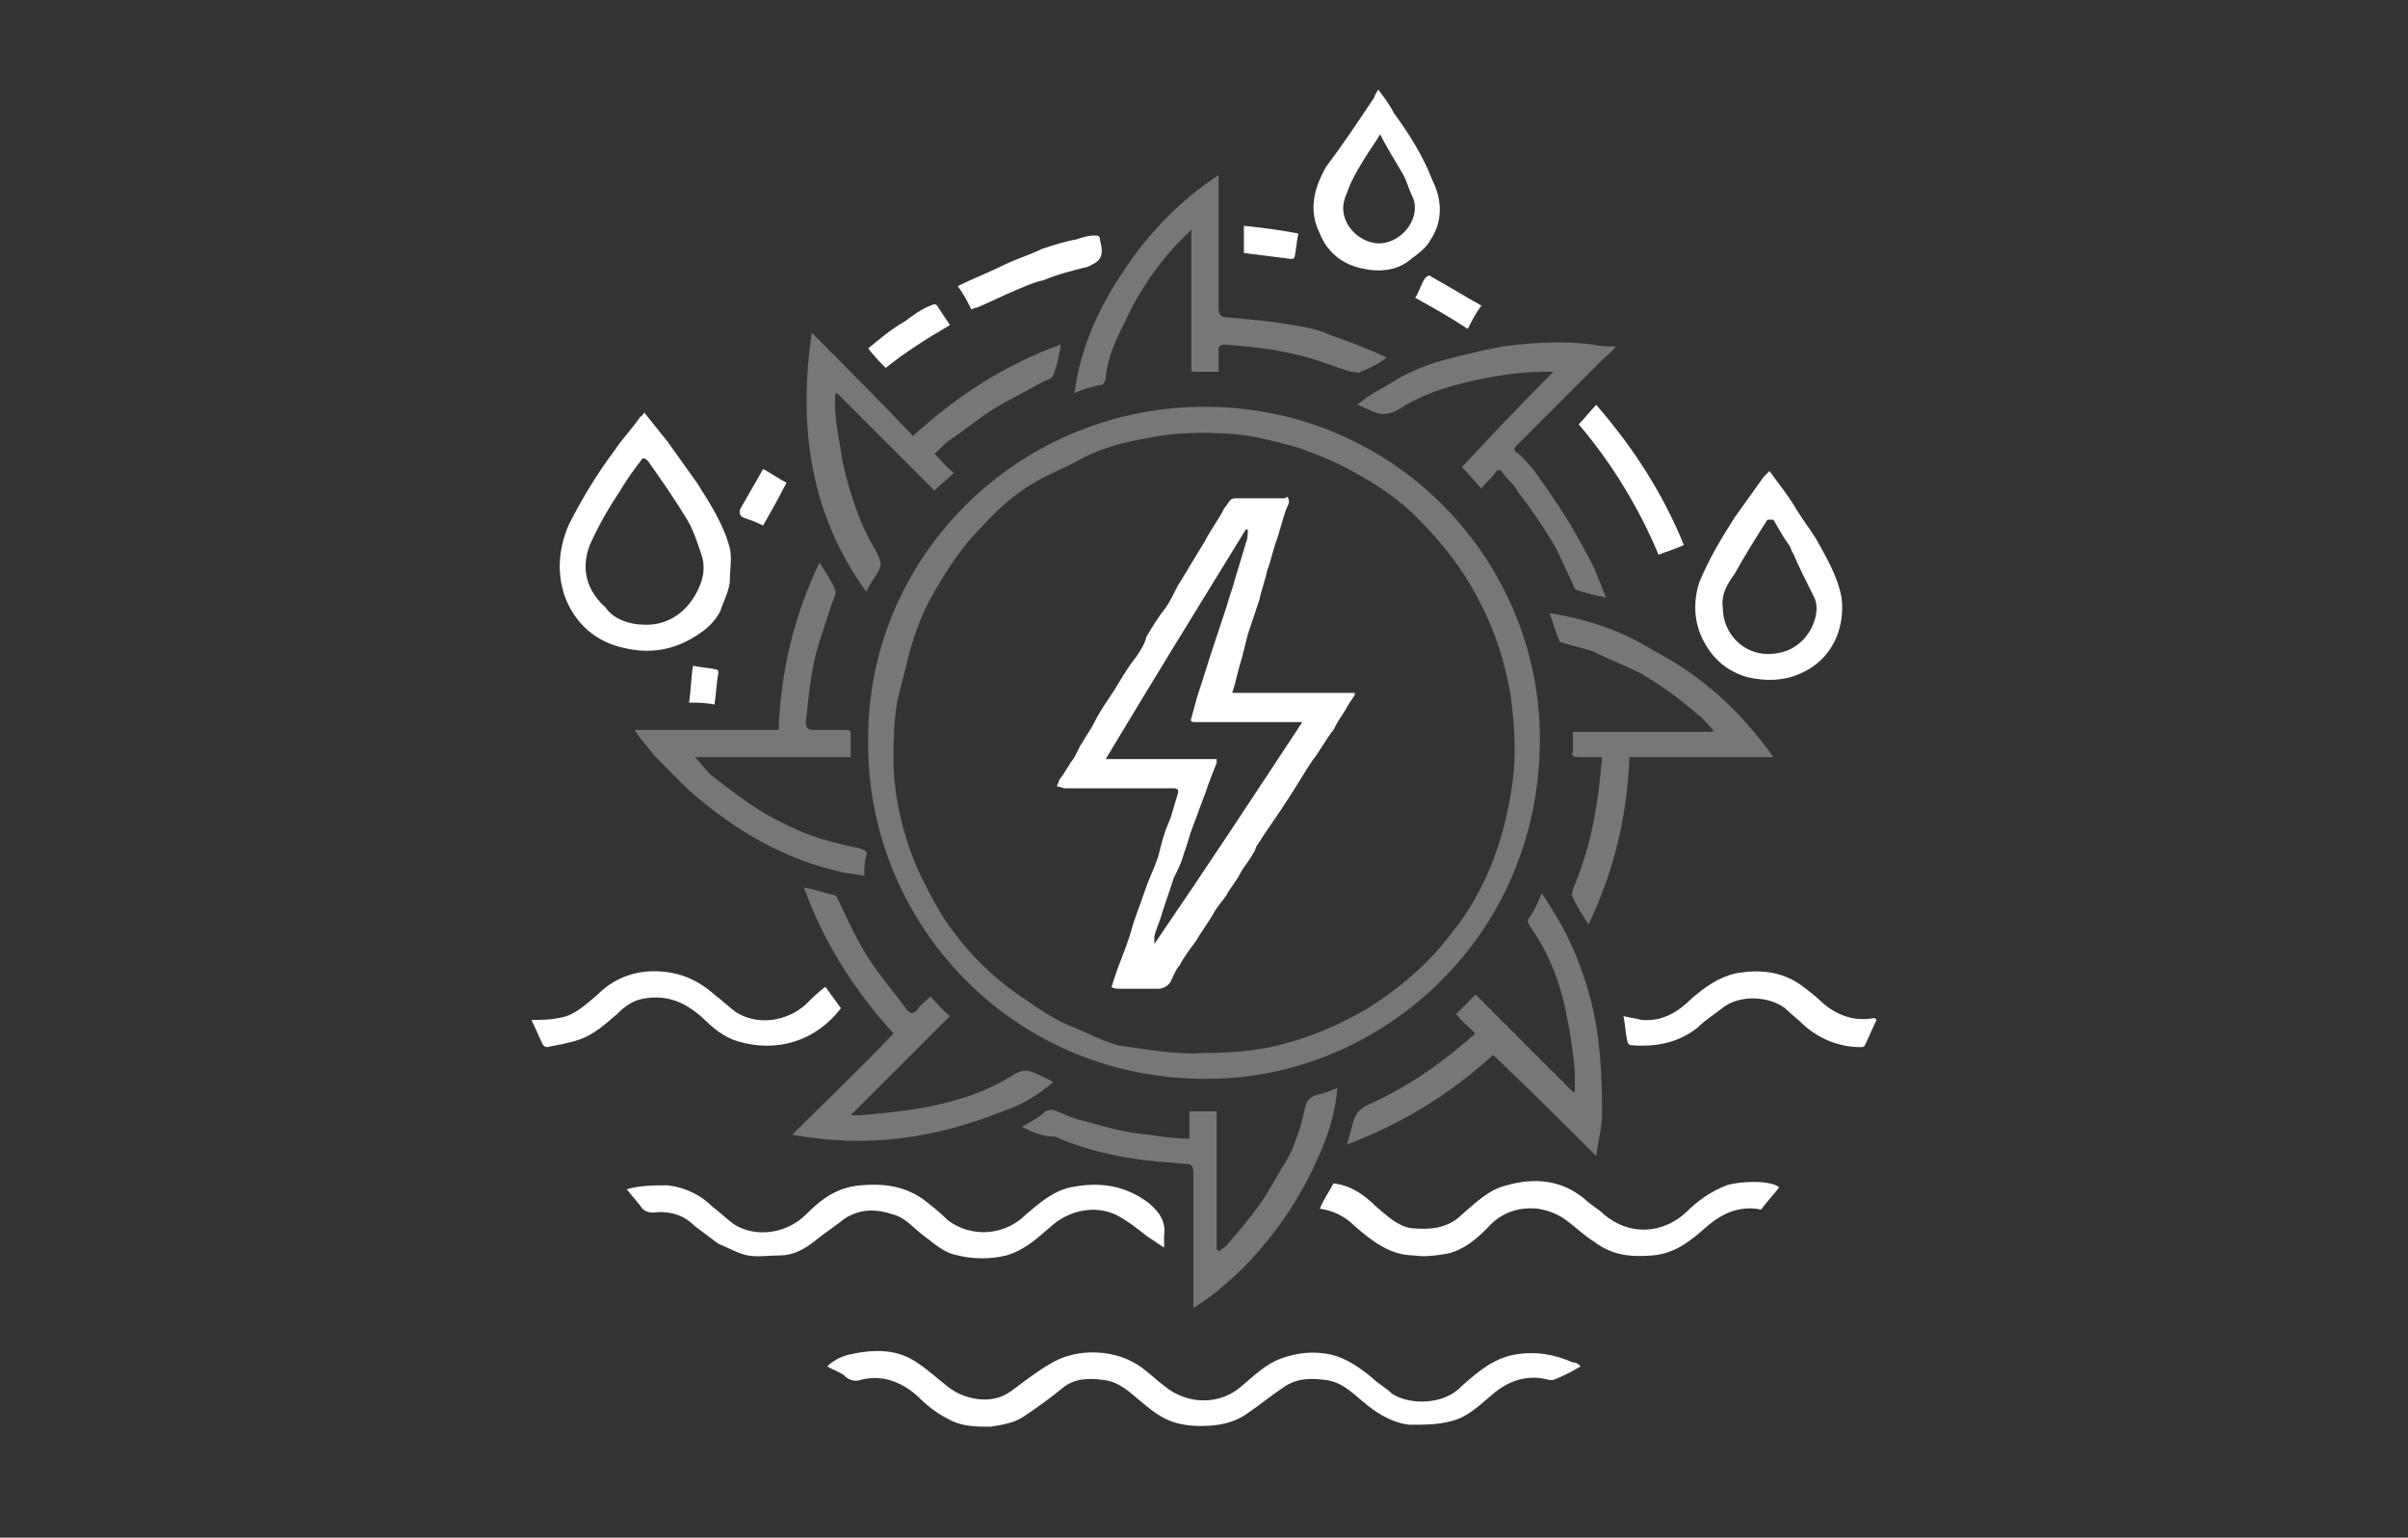
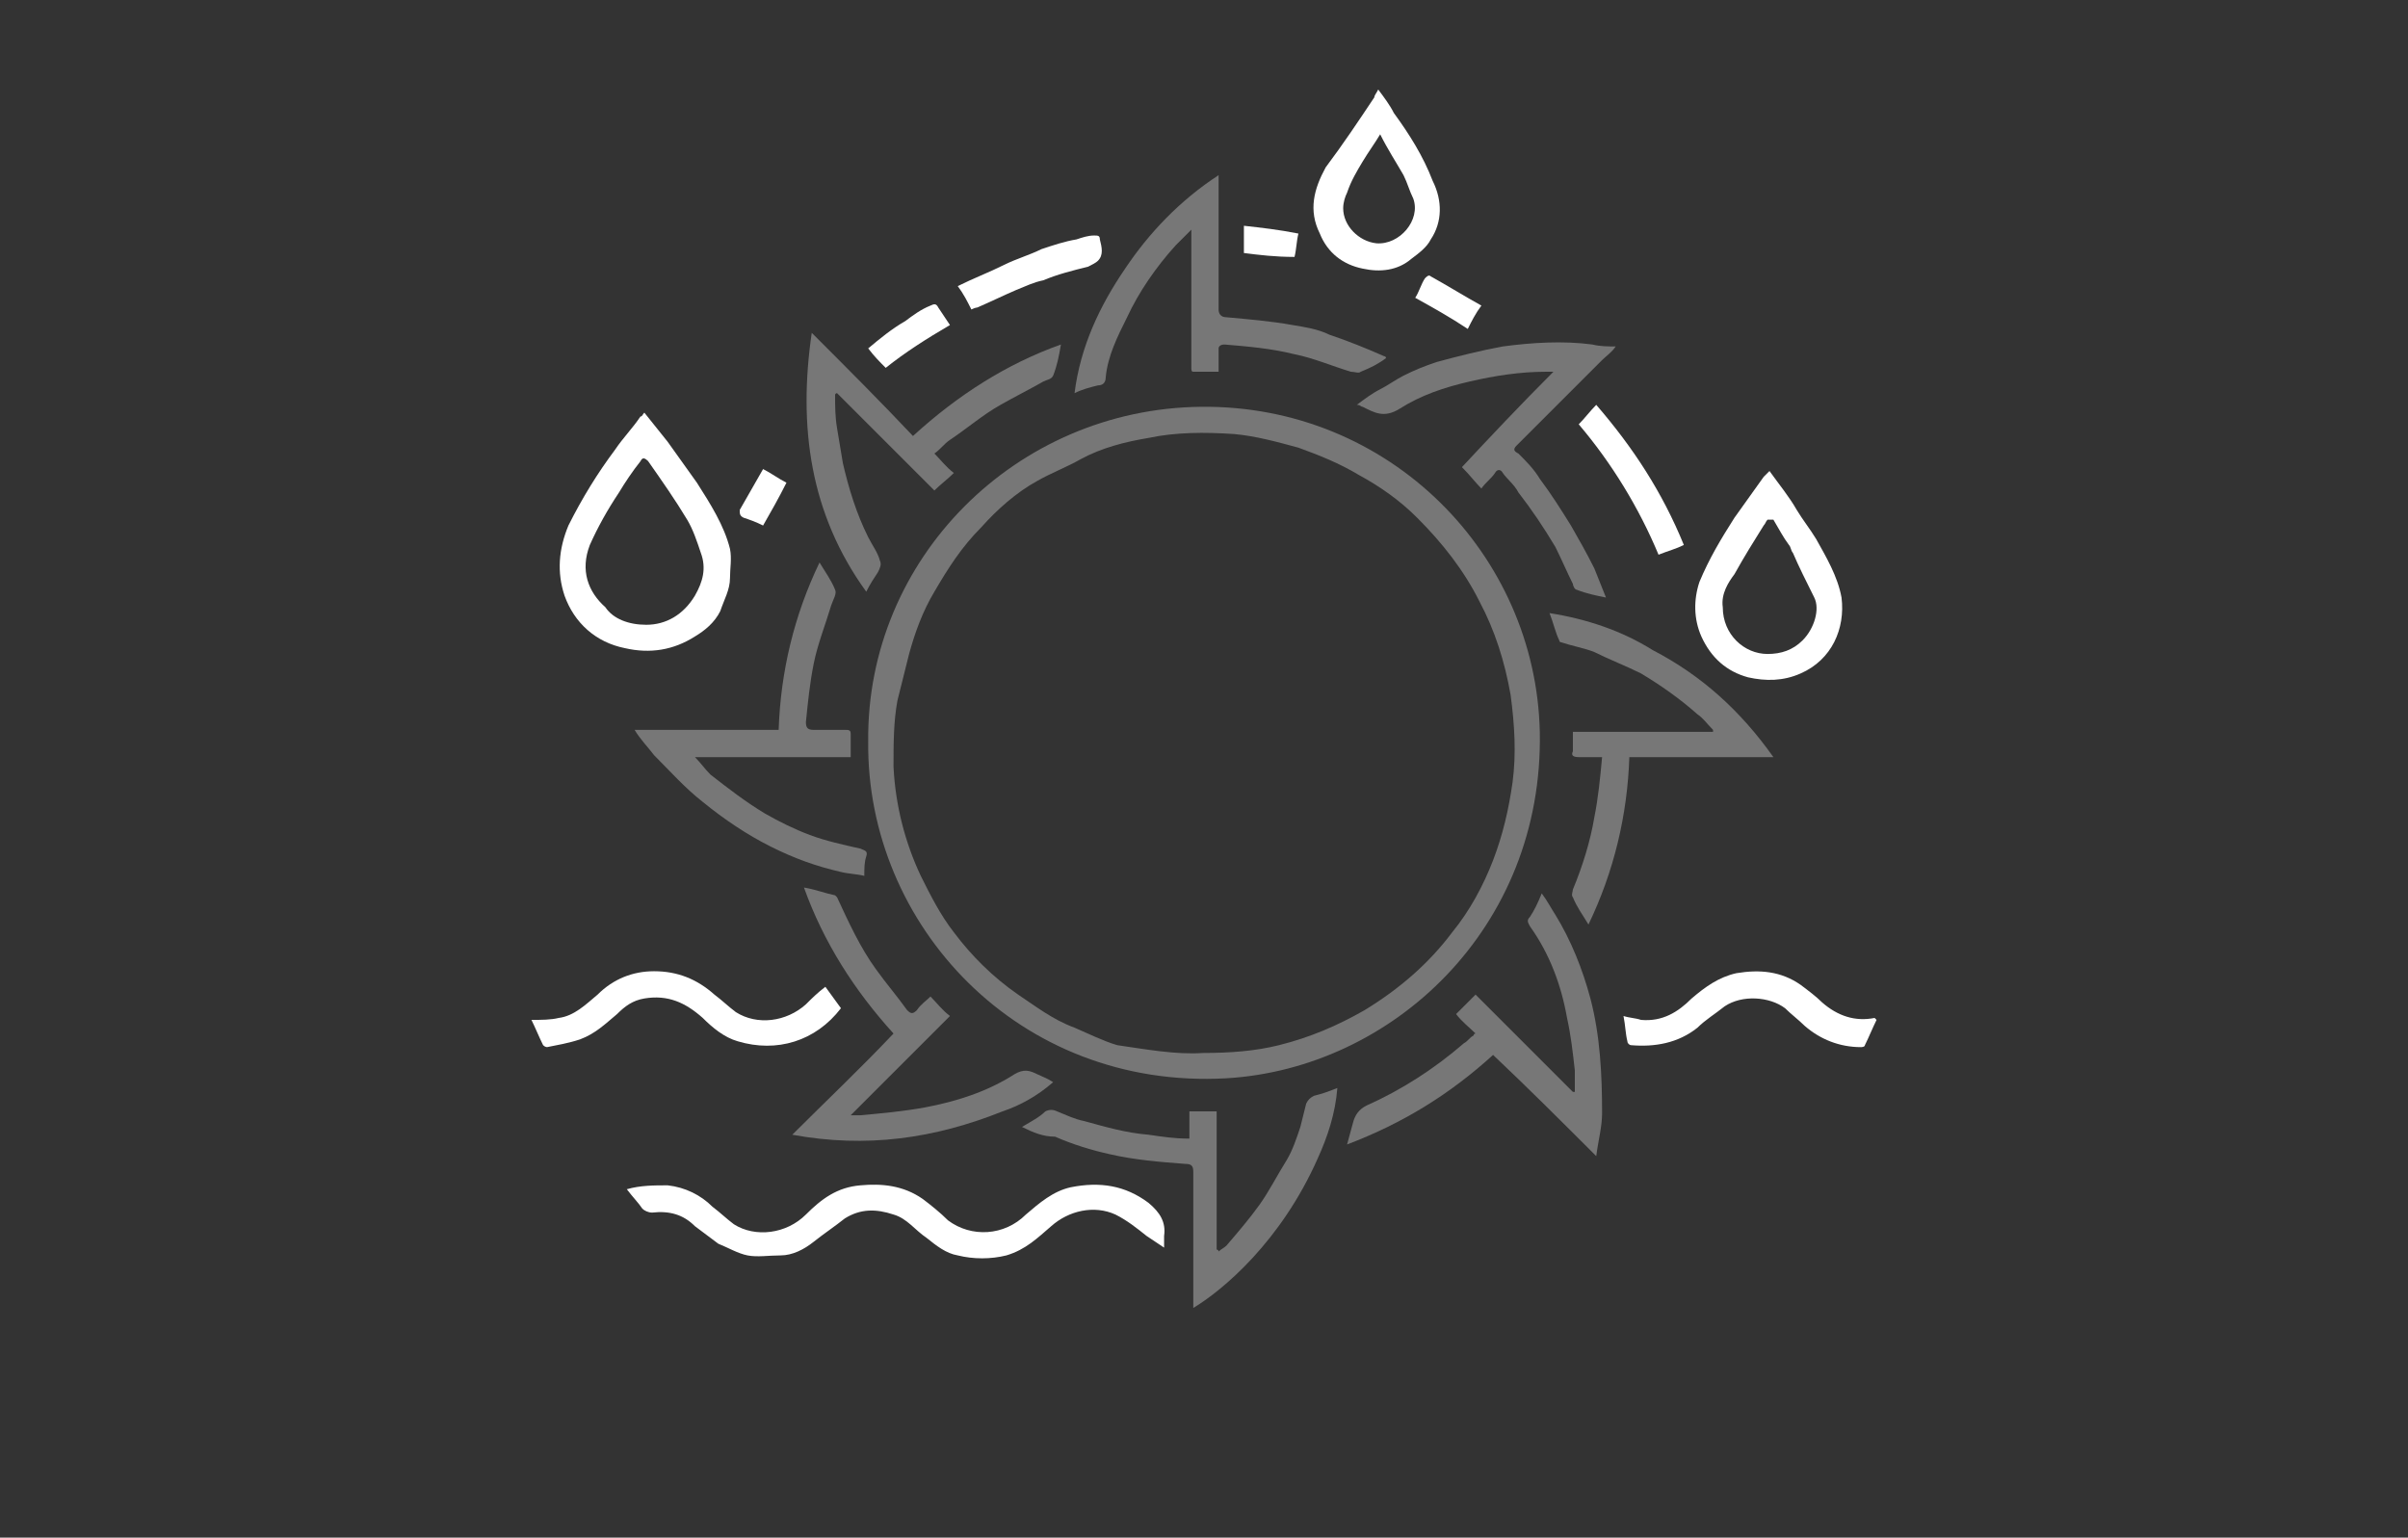
<svg xmlns="http://www.w3.org/2000/svg" version="1.1" id="Слой_1" x="0px" y="0px" viewBox="0 0 123.7 79" style="enable-background:new 0 0 123.7 79;" xml:space="preserve">
  <rect x="0" y="0" width="123.7" height="79" fill="#333333" stroke="none" />
  <style type="text/css"> .st0{fill:#777777;} .st1{fill:#FFFFFF;} </style>
  <g>
    <path class="st0" d="M44.6,38.1c-0.1-9.4,7.6-17.1,17.1-17.2c9.7-0.1,17.2,7.6,17.4,16.7c0.2,10.1-7.6,17.3-16.1,17.8 C52.3,56,44.5,47.5,44.6,38.1z M61.8,54.1c1.4,0,2.7-0.1,3.9-0.4c1.6-0.4,3-1,4.4-1.8c1.8-1.1,3.3-2.4,4.5-4 c0.9-1.1,1.6-2.4,2.1-3.7c0.5-1.3,0.8-2.6,1-4c0.2-1.5,0.1-3-0.1-4.5c-0.3-1.7-0.8-3.3-1.6-4.8c-0.8-1.6-1.9-3-3.2-4.3 c-0.9-0.9-1.9-1.6-3-2.2c-1-0.6-2-1-3.1-1.4c-1.1-0.3-2.2-0.6-3.3-0.7c-1.5-0.1-3-0.1-4.4,0.2c-1.2,0.2-2.4,0.5-3.5,1.1 c-0.7,0.4-1.5,0.7-2.2,1.1c-1.1,0.6-2.1,1.5-2.9,2.4c-1,1-1.7,2.1-2.4,3.3c-0.6,1-1,2.1-1.3,3.2c-0.2,0.8-0.4,1.6-0.6,2.4 c-0.2,1.1-0.2,2.2-0.2,3.4c0.1,2,0.6,3.9,1.4,5.6c0.5,1,1,2,1.7,2.9c0.9,1.2,2,2.3,3.3,3.2c0.9,0.6,1.8,1.3,2.9,1.7 c0.7,0.3,1.5,0.7,2.2,0.9C58.8,53.9,60.4,54.2,61.8,54.1z" />
-     <path class="st1" d="M81.2,70.2c-0.5,0.3-0.9,0.5-1.4,0.7c-0.1,0-0.1,0-0.2,0c-1.1-0.3-2.1,0-3,0.8c-0.6,0.5-1.2,1.1-2,1.3 c-0.7,0.2-1.4,0.2-2.2,0.2c-0.9-0.1-1.7-0.6-2.4-1.2c-0.6-0.5-1.1-1-1.9-1.1c-0.8-0.1-1.5-0.1-2.2,0.4c-0.6,0.4-1.2,0.9-1.8,1.3 c-0.4,0.3-0.9,0.5-1.5,0.6c-0.7,0.1-1.5,0.1-2.2-0.1c-0.7-0.2-1.2-0.6-1.8-1.1c-0.6-0.5-1.1-1-1.9-1.1c-0.7-0.1-1.5-0.1-2.1,0.4 c-0.6,0.5-1.3,1-1.9,1.4c-0.5,0.4-1.2,0.5-1.8,0.6c-0.8,0-1.5,0-2.2-0.4c-0.6-0.3-1.1-0.7-1.6-1.2c-0.8-0.7-1.8-1.1-2.9-0.8 c-0.3,0.1-0.6,0-0.8-0.2c-0.2-0.2-0.6-0.3-0.9-0.5c0.3-0.3,0.7-0.5,1.1-0.6c0.9-0.2,1.8-0.3,2.7,0c0.6,0.2,1.1,0.6,1.6,1 c0.5,0.4,1,0.9,1.6,1.1c0.8,0.3,1.7,0.3,2.4-0.2c0.7-0.5,1.3-1,2-1.4c1.4-0.9,3.5-0.8,4.8,0.2c0.4,0.3,0.7,0.6,1.1,0.9 c1.2,1,2.9,1,4,0c0.6-0.5,1.2-1.1,2-1.4c0.8-0.3,1.7-0.4,2.6-0.2c0.8,0.2,1.5,0.7,2.1,1.2c0.3,0.3,0.7,0.5,1,0.8 c0.9,0.6,2.7,0.6,3.6-0.4c0.8-0.7,1.6-1.4,2.7-1.6c1.1-0.2,2.1,0,3,0.4C81,70,81.1,70.1,81.2,70.2z" />
    <path class="st0" d="M43.7,38.9c-2.7,0-5.4,0-8,0c0.3,0.3,0.5,0.6,0.8,0.9c0.9,0.7,1.8,1.4,2.8,2c0.7,0.4,1.5,0.8,2.3,1.1 c0.8,0.3,1.7,0.5,2.6,0.7c0.2,0.1,0.4,0.1,0.3,0.4c-0.1,0.3-0.1,0.6-0.1,1c-0.4-0.1-0.8-0.1-1.2-0.2c-1.3-0.3-2.4-0.7-3.6-1.3 c-1.2-0.6-2.4-1.4-3.5-2.3c-0.9-0.7-1.7-1.6-2.5-2.4c-0.3-0.4-0.7-0.8-1-1.3c2.5,0,4.9,0,7.4,0c0.1-3,0.8-5.9,2.1-8.6 c0.3,0.5,0.6,0.9,0.8,1.4c0.1,0.2-0.1,0.5-0.2,0.8c-0.3,1-0.7,2-0.9,3c-0.2,1-0.3,2-0.4,3c0,0.3,0.1,0.4,0.4,0.4c0.5,0,1.1,0,1.6,0 c0.2,0,0.3,0,0.3,0.2C43.7,38.1,43.7,38.4,43.7,38.9z" />
    <path class="st1" d="M59.8,64.1c-0.3-0.2-0.6-0.4-0.9-0.6c-0.5-0.4-1-0.8-1.6-1.1c-1.1-0.5-2.4-0.2-3.3,0.6 c-0.7,0.6-1.3,1.2-2.3,1.5c-0.8,0.2-1.7,0.2-2.5,0c-0.6-0.1-1.1-0.5-1.6-0.9c-0.6-0.4-1-1-1.7-1.2c-0.9-0.3-1.7-0.3-2.5,0.2 c-0.5,0.4-1.1,0.8-1.6,1.2c-0.5,0.4-1.1,0.7-1.7,0.7c-0.6,0-1.2,0.1-1.7,0c-0.5-0.1-1-0.4-1.5-0.6c-0.4-0.3-0.8-0.6-1.2-0.9 c-0.6-0.6-1.3-0.8-2.2-0.7c-0.2,0-0.4-0.1-0.5-0.2c-0.2-0.3-0.5-0.6-0.8-1c0.7-0.2,1.4-0.2,2.1-0.2c0.9,0.1,1.7,0.5,2.3,1.1 c0.4,0.3,0.7,0.6,1.1,0.9c1.1,0.7,2.7,0.5,3.7-0.5c0.8-0.8,1.6-1.4,2.8-1.5c1.1-0.1,2.2,0,3.2,0.7c0.4,0.3,0.9,0.7,1.3,1.1 c1.2,0.9,2.9,0.8,4-0.3c0.7-0.6,1.4-1.2,2.3-1.4c1.5-0.3,2.8-0.1,4,0.8c0.6,0.5,0.9,1,0.8,1.7C59.8,63.7,59.8,63.9,59.8,64.1z" />
    <path class="st0" d="M79.8,19.1c-0.2,0-0.3,0-0.4,0c-1.3,0-2.6,0.2-3.9,0.5c-1.3,0.3-2.5,0.7-3.6,1.4c-0.8,0.5-1.3,0.2-1.9-0.1 c-0.1,0-0.1-0.1-0.3-0.1c0.4-0.3,0.8-0.6,1.2-0.8c0.4-0.2,0.8-0.5,1.2-0.7c0.6-0.3,1.1-0.5,1.7-0.7c1.1-0.3,2.3-0.6,3.4-0.8 c1.5-0.2,3.1-0.3,4.6-0.1c0.4,0.1,0.8,0.1,1.2,0.1c-0.2,0.3-0.5,0.5-0.7,0.7c-0.5,0.5-1,1-1.5,1.5c-0.5,0.5-1.1,1.1-1.6,1.6 c-0.4,0.4-0.9,0.9-1.3,1.3c-0.2,0.2-0.1,0.3,0.1,0.4c0.4,0.4,0.8,0.8,1.1,1.3c0.6,0.8,1.1,1.6,1.6,2.4c0.4,0.7,0.8,1.4,1.2,2.2 c0.2,0.5,0.4,1,0.6,1.5c-0.5-0.1-1-0.2-1.5-0.4c-0.1,0-0.2-0.2-0.2-0.3c-0.3-0.6-0.6-1.3-0.9-1.9c-0.6-1-1.2-1.9-1.9-2.8 c-0.2-0.4-0.6-0.7-0.8-1c-0.1-0.2-0.3-0.2-0.4,0c-0.2,0.3-0.5,0.5-0.7,0.8c-0.3-0.3-0.6-0.7-1-1.1C76.5,22.5,78.1,20.8,79.8,19.1z" />
    <path class="st0" d="M44.5,30.4c-2.9-4-3.5-8.5-2.8-13.3c1.8,1.8,3.5,3.5,5.2,5.3c2.3-2.1,4.8-3.7,7.6-4.7 c-0.1,0.6-0.2,1.1-0.4,1.6c-0.1,0.2-0.3,0.2-0.5,0.3c-0.7,0.4-1.5,0.8-2.2,1.2c-0.9,0.5-1.7,1.2-2.6,1.8c-0.3,0.2-0.5,0.5-0.8,0.7 c0.3,0.3,0.6,0.7,1,1c-0.3,0.3-0.7,0.6-1,0.9c-1.7-1.7-3.3-3.3-5-5c0,0-0.1,0-0.1,0.1c0,0.6,0,1.1,0.1,1.7c0.1,0.6,0.2,1.2,0.3,1.8 c0.3,1.3,0.7,2.6,1.3,3.8c0.2,0.4,0.5,0.8,0.6,1.2c0.1,0.2,0,0.4-0.1,0.6C44.9,29.7,44.7,30,44.5,30.4z" />
    <path class="st0" d="M40.7,58.3c1.7-1.7,3.5-3.4,5.2-5.2c-2-2.2-3.6-4.7-4.6-7.5c0.6,0.1,1.1,0.3,1.6,0.4c0,0,0.1,0.1,0.1,0.1 c0.6,1.3,1.2,2.6,2,3.7c0.5,0.7,1.1,1.4,1.6,2.1c0.2,0.2,0.3,0.2,0.5,0c0.2-0.3,0.5-0.5,0.7-0.7c0.3,0.3,0.6,0.7,1,1 c-1.7,1.7-3.3,3.3-5.1,5.1c0.2,0,0.3,0,0.5,0c1.1-0.1,2.2-0.2,3.3-0.4c1.6-0.3,3.2-0.8,4.6-1.7c0.5-0.3,0.8-0.2,1.2,0 c0.2,0.1,0.5,0.2,0.8,0.4c-0.8,0.7-1.7,1.2-2.6,1.5C48,58.5,44.5,59,40.7,58.3C40.8,58.3,40.7,58.3,40.7,58.3z" />
    <path class="st0" d="M82,59.4c-1.8-1.8-3.5-3.5-5.3-5.2c-2.2,2-4.6,3.5-7.5,4.6c0.1-0.4,0.2-0.7,0.3-1.1c0.1-0.4,0.3-0.7,0.7-0.9 c1.8-0.8,3.5-1.9,5-3.2c0.2-0.1,0.3-0.3,0.5-0.4c0,0,0-0.1,0.1-0.1c-0.3-0.3-0.7-0.6-1-1c0.4-0.4,0.7-0.7,1-1c1.7,1.7,3.3,3.3,5,5 c0,0,0.1,0,0.1,0c0-0.4,0-0.7,0-1.1c-0.1-0.9-0.2-1.8-0.4-2.7c-0.3-1.7-0.9-3.3-1.9-4.7c-0.1-0.2-0.2-0.3,0-0.5 c0.2-0.3,0.4-0.7,0.6-1.2c0.3,0.4,0.5,0.8,0.7,1.1c0.8,1.3,1.4,2.8,1.8,4.3c0.5,1.9,0.6,3.9,0.6,5.9C82.3,57.9,82.1,58.6,82,59.4z" />
    <path class="st0" d="M52.5,57.9c0.5-0.3,0.9-0.5,1.2-0.8c0.2-0.1,0.4-0.1,0.6,0c0.5,0.2,0.9,0.4,1.4,0.5c1.1,0.3,2.1,0.6,3.3,0.7 c0.7,0.1,1.3,0.2,2.1,0.2c0-0.5,0-1,0-1.4c0.5,0,0.9,0,1.4,0c0,2.4,0,4.7,0,7.1c0,0,0.1,0,0.1,0.1c0.1-0.1,0.3-0.2,0.4-0.3 c0.6-0.7,1.2-1.4,1.7-2.1c0.5-0.7,0.9-1.5,1.4-2.3c0.3-0.5,0.5-1.1,0.7-1.7c0.1-0.4,0.2-0.8,0.3-1.2c0.1-0.2,0.2-0.3,0.4-0.4 c0.4-0.1,0.7-0.2,1.2-0.4c-0.1,1.3-0.5,2.5-1,3.6c-1.9,4.3-4.9,6.8-6.4,7.7c0-0.1,0-0.2,0-0.4c0-2.2,0-4.4,0-6.6 c0-0.3-0.1-0.4-0.4-0.4c-1.3-0.1-2.6-0.2-3.9-0.5c-0.9-0.2-1.9-0.5-2.8-0.9C53.6,58.4,53.1,58.2,52.5,57.9z" />
    <path class="st0" d="M91.1,38.9c-2.5,0-4.9,0-7.4,0c-0.1,3-0.8,5.9-2.1,8.6c-0.3-0.5-0.6-0.9-0.8-1.4c-0.1-0.1,0-0.3,0-0.4 c0.5-1.2,0.9-2.5,1.1-3.7c0.2-1,0.3-2,0.4-3.1c-0.4,0-0.8,0-1.2,0c-0.3,0-0.4-0.1-0.3-0.3c0-0.3,0-0.7,0-1c2.4,0,4.8,0,7.2,0 c0,0,0-0.1,0-0.1c-0.3-0.3-0.5-0.6-0.8-0.8c-0.9-0.8-1.9-1.5-2.9-2.1c-0.8-0.4-1.6-0.7-2.4-1.1c-0.5-0.2-1.1-0.3-1.7-0.5 c-0.1,0-0.1-0.1-0.1-0.1c-0.2-0.4-0.3-0.9-0.5-1.4c1.9,0.3,3.7,0.9,5.3,1.9C87.4,34.7,89.4,36.5,91.1,38.9z" />
    <path class="st0" d="M62.6,9c0,0.3,0,0.6,0,0.9c0,2,0,4,0,6c0,0.2,0.1,0.4,0.4,0.4c1.1,0.1,2.3,0.2,3.4,0.4 c0.6,0.1,1.3,0.2,1.9,0.5c0.9,0.3,1.9,0.7,2.8,1.1c0,0,0.1,0,0.1,0.1c-0.4,0.3-0.8,0.5-1.3,0.7c-0.1,0.1-0.3,0-0.5,0 c-1-0.3-1.9-0.7-2.9-0.9c-1.2-0.3-2.4-0.4-3.6-0.5c-0.2,0-0.3,0.1-0.3,0.2c0,0.4,0,0.8,0,1.2c-0.5,0-0.9,0-1.3,0 c-0.1,0-0.1-0.1-0.1-0.2c0-0.1,0-0.2,0-0.3c0-2.1,0-4.2,0-6.3c0-0.1,0-0.3,0-0.5c-0.3,0.3-0.6,0.6-0.8,0.8c-1,1.1-1.9,2.4-2.5,3.7 c-0.5,1-1,2-1.1,3.1c0,0.2-0.1,0.4-0.4,0.4c-0.4,0.1-0.8,0.2-1.2,0.4c0.3-2.4,1.3-4.5,2.6-6.4C59,12,60.6,10.3,62.6,9 C62.5,9,62.5,9,62.6,9z" />
    <path class="st1" d="M33.1,21.2c0.4,0.5,0.8,1,1.2,1.5c0.5,0.7,1,1.4,1.5,2.1c0.7,1.1,1.4,2.2,1.7,3.4c0.1,0.5,0,1,0,1.5 c0,0.6-0.3,1.1-0.5,1.7c-0.3,0.6-0.8,1-1.3,1.3c-1.1,0.7-2.3,0.9-3.6,0.6c-1.5-0.3-2.6-1.3-3.1-2.7c-0.4-1.2-0.3-2.4,0.2-3.6 c0.7-1.4,1.5-2.7,2.4-3.9c0.4-0.6,0.9-1.1,1.3-1.7C33,21.4,33,21.3,33.1,21.2z M33.2,32.1c1,0,1.9-0.5,2.5-1.5 c0.4-0.7,0.6-1.4,0.3-2.2c-0.2-0.6-0.4-1.2-0.7-1.7c-0.6-1-1.3-2-2-3c-0.2-0.2-0.3-0.2-0.4,0c-0.4,0.5-0.8,1.1-1.1,1.6 c-0.6,0.9-1.1,1.8-1.5,2.7c-0.5,1.3-0.1,2.4,0.8,3.2C31.5,31.8,32.3,32.1,33.2,32.1z" />
-     <path class="st1" d="M67.8,62.1c0.2-0.5,0.5-0.9,0.7-1.3c0.9,0.1,1.6,0.6,2.2,1.2c0.6,0.5,1.1,1,1.8,1.1c1,0.1,1.9,0,2.6-0.7 c0.7-0.6,1.4-1.3,2.3-1.5c1.4-0.4,2.8-0.3,4,0.7c0.3,0.3,0.7,0.5,1,0.8c1.3,1.1,3,1,4.2-0.1c0.6-0.6,1.3-1.1,2.1-1.4 c0.6-0.2,2.2-0.3,2.7,0.1c-0.3,0.4-0.6,0.7-0.9,1.1c0,0.1-0.2,0-0.3,0c-1-0.1-1.8,0.3-2.5,0.9c-0.8,0.7-1.6,1.4-2.8,1.5 c-1.1,0.1-2.1,0-3-0.7c-0.5-0.3-0.9-0.7-1.3-1c-0.5-0.4-1-0.6-1.6-0.7c-1-0.1-1.9,0.2-2.6,1c-0.6,0.6-1.2,1.1-2,1.3 c-0.6,0.1-1.2,0.2-1.8,0.1c-1.2,0-2.2-0.8-3-1.5C69.1,62.5,68.5,62.2,67.8,62.1z" />
    <path class="st1" d="M90.9,24.2c0.5,0.7,1,1.3,1.4,2c0.3,0.5,0.7,1,1,1.5c0.5,0.9,1.1,1.9,1.3,3c0.2,1.6-0.5,3.2-2.1,3.9 c-0.9,0.4-1.8,0.4-2.7,0.2c-1.1-0.3-1.9-1-2.4-2.1c-0.4-0.9-0.4-1.9-0.1-2.8c0.5-1.2,1.1-2.2,1.8-3.3c0.5-0.7,1-1.4,1.5-2.1 C90.7,24.4,90.8,24.3,90.9,24.2z M88.5,31.2c0,1.4,1.1,2.4,2.3,2.4c0.7,0,1.3-0.2,1.8-0.7c0.6-0.6,0.9-1.6,0.6-2.2 c-0.4-0.8-0.8-1.6-1.1-2.3c-0.1-0.1-0.1-0.3-0.2-0.4c-0.3-0.4-0.5-0.8-0.8-1.3c0,0-0.2,0-0.3,0c-0.1,0.1-0.1,0.2-0.2,0.3 c-0.5,0.8-1,1.6-1.5,2.5C88.8,29.9,88.4,30.5,88.5,31.2z" />
    <path class="st1" d="M70.8,4.6c0.3,0.4,0.6,0.8,0.8,1.2c0.8,1.1,1.5,2.2,2,3.5c0.5,1,0.5,2.1-0.1,3c-0.2,0.4-0.6,0.7-1,1 c-0.7,0.6-1.6,0.7-2.5,0.5c-1-0.2-1.8-0.8-2.2-1.8c-0.6-1.2-0.3-2.3,0.3-3.4C69,7.4,69.8,6.2,70.6,5C70.6,4.9,70.7,4.8,70.8,4.6z M70.9,6.9c-0.3,0.5-0.6,0.9-0.9,1.4c-0.3,0.5-0.6,1-0.8,1.6c-0.1,0.2-0.2,0.5-0.2,0.8c0,0.9,0.8,1.7,1.7,1.8 c1.2,0.1,2.3-1.2,1.9-2.3c-0.2-0.4-0.3-0.8-0.5-1.2C71.7,8.3,71.3,7.7,70.9,6.9z" />
    <path class="st1" d="M27.3,52.4c0.5,0,1,0,1.4-0.1c0.8-0.1,1.4-0.7,2-1.2c0.8-0.8,1.8-1.2,2.9-1.2c1.2,0,2.2,0.4,3.1,1.2 c0.4,0.3,0.7,0.6,1.1,0.9c1.1,0.7,2.6,0.5,3.6-0.4c0.3-0.3,0.6-0.6,1-0.9c0.3,0.4,0.5,0.7,0.8,1.1c-1.3,1.7-3.3,2.3-5.3,1.7 c-0.7-0.2-1.3-0.7-1.8-1.2c-0.9-0.8-1.8-1.2-3-1c-0.6,0.1-1,0.4-1.4,0.8c-0.6,0.5-1.1,1-1.9,1.3c-0.6,0.2-1.2,0.3-1.7,0.4 c0,0-0.1,0-0.2-0.1C27.7,53.3,27.5,52.8,27.3,52.4z" />
    <path class="st1" d="M96.4,52.4c-0.2,0.4-0.4,0.9-0.6,1.3c0,0.1-0.2,0.1-0.2,0.1c-1.1,0-2.1-0.4-2.9-1.1c-0.3-0.3-0.7-0.6-1-0.9 c-0.8-0.6-2.2-0.7-3.1-0.1c-0.5,0.4-1,0.7-1.4,1.1c-1,0.8-2.2,1-3.4,0.9c-0.1,0-0.2-0.1-0.2-0.2c-0.1-0.4-0.1-0.8-0.2-1.3 c0.3,0.1,0.6,0.1,0.9,0.2c1.1,0.1,1.9-0.4,2.6-1.1c0.7-0.6,1.4-1.1,2.3-1.3c1.2-0.2,2.3-0.1,3.3,0.6c0.4,0.3,0.8,0.6,1.1,0.9 c0.8,0.7,1.7,1,2.7,0.8C96.3,52.3,96.4,52.4,96.4,52.4z" />
    <path class="st1" d="M86.5,28c-0.4,0.2-0.8,0.3-1.3,0.5c-1-2.4-2.4-4.7-4.1-6.7c0.3-0.3,0.6-0.7,0.9-1C83.9,23,85.4,25.3,86.5,28z" />
    <path class="st1" d="M49.9,15.9c-0.2-0.4-0.4-0.8-0.7-1.2c0.8-0.4,1.6-0.7,2.4-1.1c0.6-0.3,1.3-0.5,1.9-0.8 c0.6-0.2,1.2-0.4,1.8-0.5c0.3-0.1,0.6-0.2,0.9-0.2c0.2,0,0.3,0,0.3,0.2c0.1,0.4,0.2,0.8-0.1,1.1c-0.1,0.1-0.3,0.2-0.5,0.3 c-0.8,0.2-1.6,0.4-2.3,0.7c-0.5,0.1-0.9,0.3-1.4,0.5c-0.7,0.3-1.3,0.6-2,0.9C50.2,15.8,50.1,15.8,49.9,15.9z" />
    <path class="st1" d="M45.5,18.9c-0.3-0.3-0.6-0.6-0.9-1c0.6-0.5,1.2-1,1.9-1.4c0.4-0.3,0.8-0.6,1.3-0.8c0.2-0.1,0.3-0.1,0.4,0.1 c0.2,0.3,0.4,0.6,0.6,0.9C47.6,17.4,46.5,18.1,45.5,18.9z" />
    <path class="st1" d="M72.7,15.3c0.2-0.3,0.3-0.7,0.5-1c0.1-0.1,0.2-0.2,0.3-0.1c0.9,0.5,1.7,1,2.6,1.5c-0.3,0.4-0.5,0.8-0.7,1.2 C74.5,16.3,73.6,15.8,72.7,15.3z" />
-     <path class="st1" d="M63.9,13c0-0.4,0-0.9,0-1.4c0.9,0.1,1.8,0.2,2.8,0.4c-0.1,0.4-0.1,0.8-0.2,1.2c0,0.1-0.1,0.1-0.2,0.1 C65.5,13.2,64.7,13.1,63.9,13z" />
+     <path class="st1" d="M63.9,13c0-0.4,0-0.9,0-1.4c0.9,0.1,1.8,0.2,2.8,0.4c-0.1,0.4-0.1,0.8-0.2,1.2C65.5,13.2,64.7,13.1,63.9,13z" />
    <path class="st1" d="M39.2,27c-0.4-0.2-0.7-0.3-1-0.4C38,26.5,38,26.4,38,26.2c0.4-0.7,0.8-1.4,1.2-2.1c0.4,0.2,0.8,0.5,1.2,0.7 C40,25.6,39.6,26.3,39.2,27z" />
-     <path class="st1" d="M35.4,36.1c0.1-0.7,0.1-1.3,0.2-1.9c0.4,0.1,0.8,0.1,1.2,0.2c0.1,0,0.1,0.1,0.1,0.2c-0.1,0.5-0.1,1-0.2,1.6 C36.3,36.1,35.8,36.1,35.4,36.1z" />
-     <path class="st1" d="M69.6,35.7c-0.2,0.3-0.4,0.6-0.5,0.8c-0.2,0.3-0.4,0.6-0.6,1c-0.4,0.5-0.7,1.1-1.1,1.6 c-0.4,0.6-0.8,1.3-1.2,1.9c-0.5,0.8-1.1,1.6-1.6,2.4c-0.1,0.1-0.1,0.3-0.2,0.4c-0.2,0.4-0.5,0.7-0.7,1.1c-0.2,0.4-0.5,0.7-0.7,1.1 c-0.2,0.3-0.5,0.6-0.7,1c-0.3,0.5-0.6,0.9-0.9,1.4c-0.3,0.4-0.6,0.8-0.8,1.2c-0.2,0.2-0.3,0.5-0.4,0.7c-0.1,0.3-0.4,0.5-0.7,0.5 c-0.7,0-1.4,0-2,0c-0.1,0-0.3,0-0.4-0.1c0.1-0.3,0.2-0.6,0.3-0.9c0.3-0.8,0.6-1.5,0.8-2.3c0.2-0.6,0.4-1.1,0.6-1.7 c0.2-0.6,0.5-1.2,0.7-1.8c0.1-0.4,0.2-0.8,0.3-1.1c0.1-0.4,0.3-0.7,0.4-1.1c0.1-0.3,0.2-0.7,0.3-1c0.1-0.3-0.1-0.3-0.3-0.3 c-1.2,0-2.3,0-3.5,0c-0.7,0-1.3,0-2,0c-0.1,0-0.3-0.1-0.4-0.1c0-0.1,0.1-0.2,0.1-0.3c0.3-0.4,0.5-0.8,0.8-1.2 c0.1-0.2,0.2-0.4,0.3-0.6c0.2-0.3,0.3-0.5,0.5-0.8c0.2-0.3,0.3-0.6,0.5-0.9c0.3-0.5,0.6-0.9,0.9-1.4c0.3-0.5,0.6-1,1-1.5 c0.2-0.3,0.4-0.6,0.5-1c0.3-0.5,0.6-1,1-1.5c0.2-0.3,0.4-0.7,0.6-1.1c0.5-0.8,0.9-1.5,1.4-2.3c0.3-0.6,0.7-1.1,1-1.7 c0.1-0.1,0.2-0.3,0.3-0.4c0.1-0.1,0.2-0.1,0.4-0.1c0.8,0,1.6,0,2.3,0c0.1,0,0.2,0,0.2-0.1c0.2,0.2,0.1,0.4,0,0.6 c-0.2,0.5-0.3,1-0.5,1.6c-0.2,0.5-0.3,1.1-0.5,1.6c-0.1,0.5-0.3,1-0.4,1.5c-0.2,0.6-0.4,1.2-0.6,1.8c-0.1,0.4-0.2,0.8-0.3,1.2 c-0.2,0.6-0.3,1.2-0.5,1.8c2.1,0,4.2,0,6.4,0C69.5,35.6,69.6,35.7,69.6,35.7z M59.3,48.5C59.3,48.5,59.3,48.5,59.3,48.5 c2.6-3.8,5.1-7.6,7.6-11.4c-0.2,0-0.3,0-0.4,0c-1.1,0-2.2,0-3.2,0c-0.6,0-1.3,0-1.9,0c-0.1,0-0.3,0-0.2-0.2 c0.1-0.4,0.2-0.7,0.3-1.1c0.3-0.9,0.6-1.9,0.9-2.8c0.2-0.6,0.4-1.2,0.6-1.8c0.1-0.4,0.3-0.9,0.4-1.3c0.2-0.7,0.4-1.3,0.6-2 c0.1-0.2,0.1-0.5,0.1-0.7c0,0-0.1,0-0.1,0c-2.4,3.9-4.8,7.8-7.2,11.8c1.9,0,3.8,0,5.7,0c0,0.1,0,0.2,0,0.2c-0.2,0.5-0.4,1-0.6,1.6 c-0.2,0.5-0.4,1.1-0.6,1.6c-0.2,0.5-0.3,1-0.5,1.5c-0.1,0.4-0.3,0.8-0.5,1.2c-0.2,0.6-0.4,1.2-0.6,1.8c-0.1,0.4-0.3,0.8-0.4,1.2 C59.3,48.2,59.3,48.3,59.3,48.5z" />
  </g>
</svg>